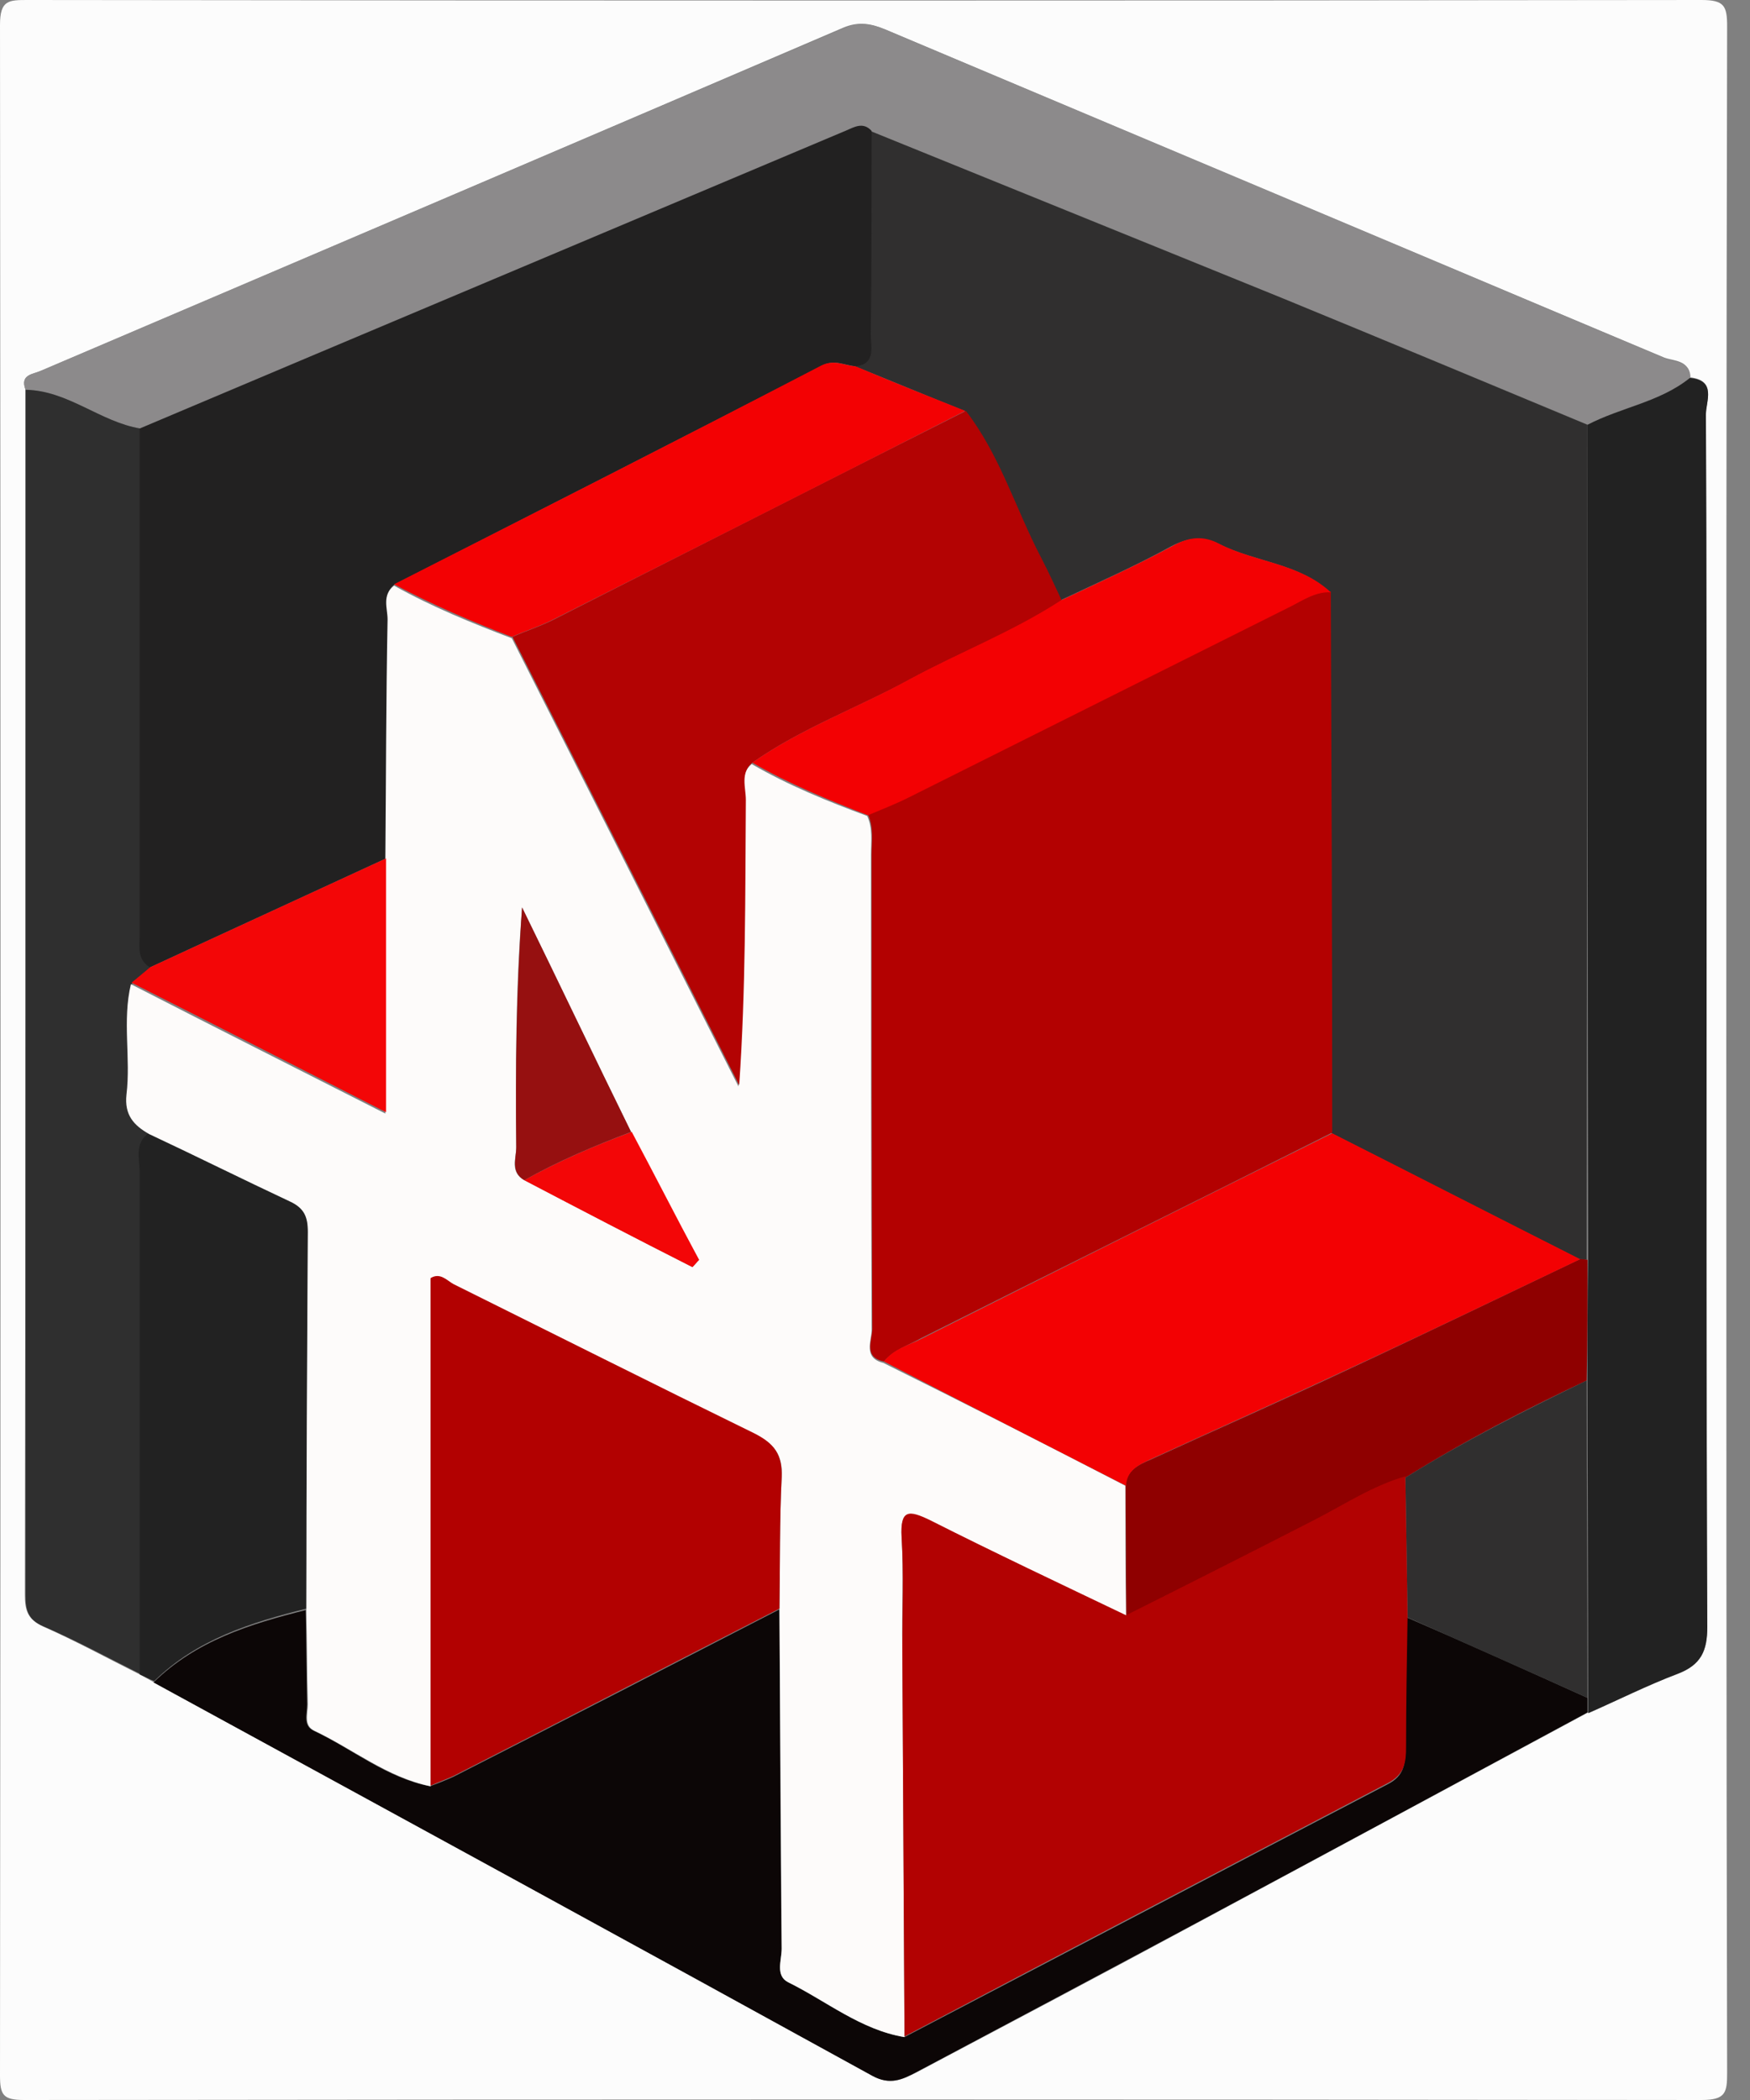
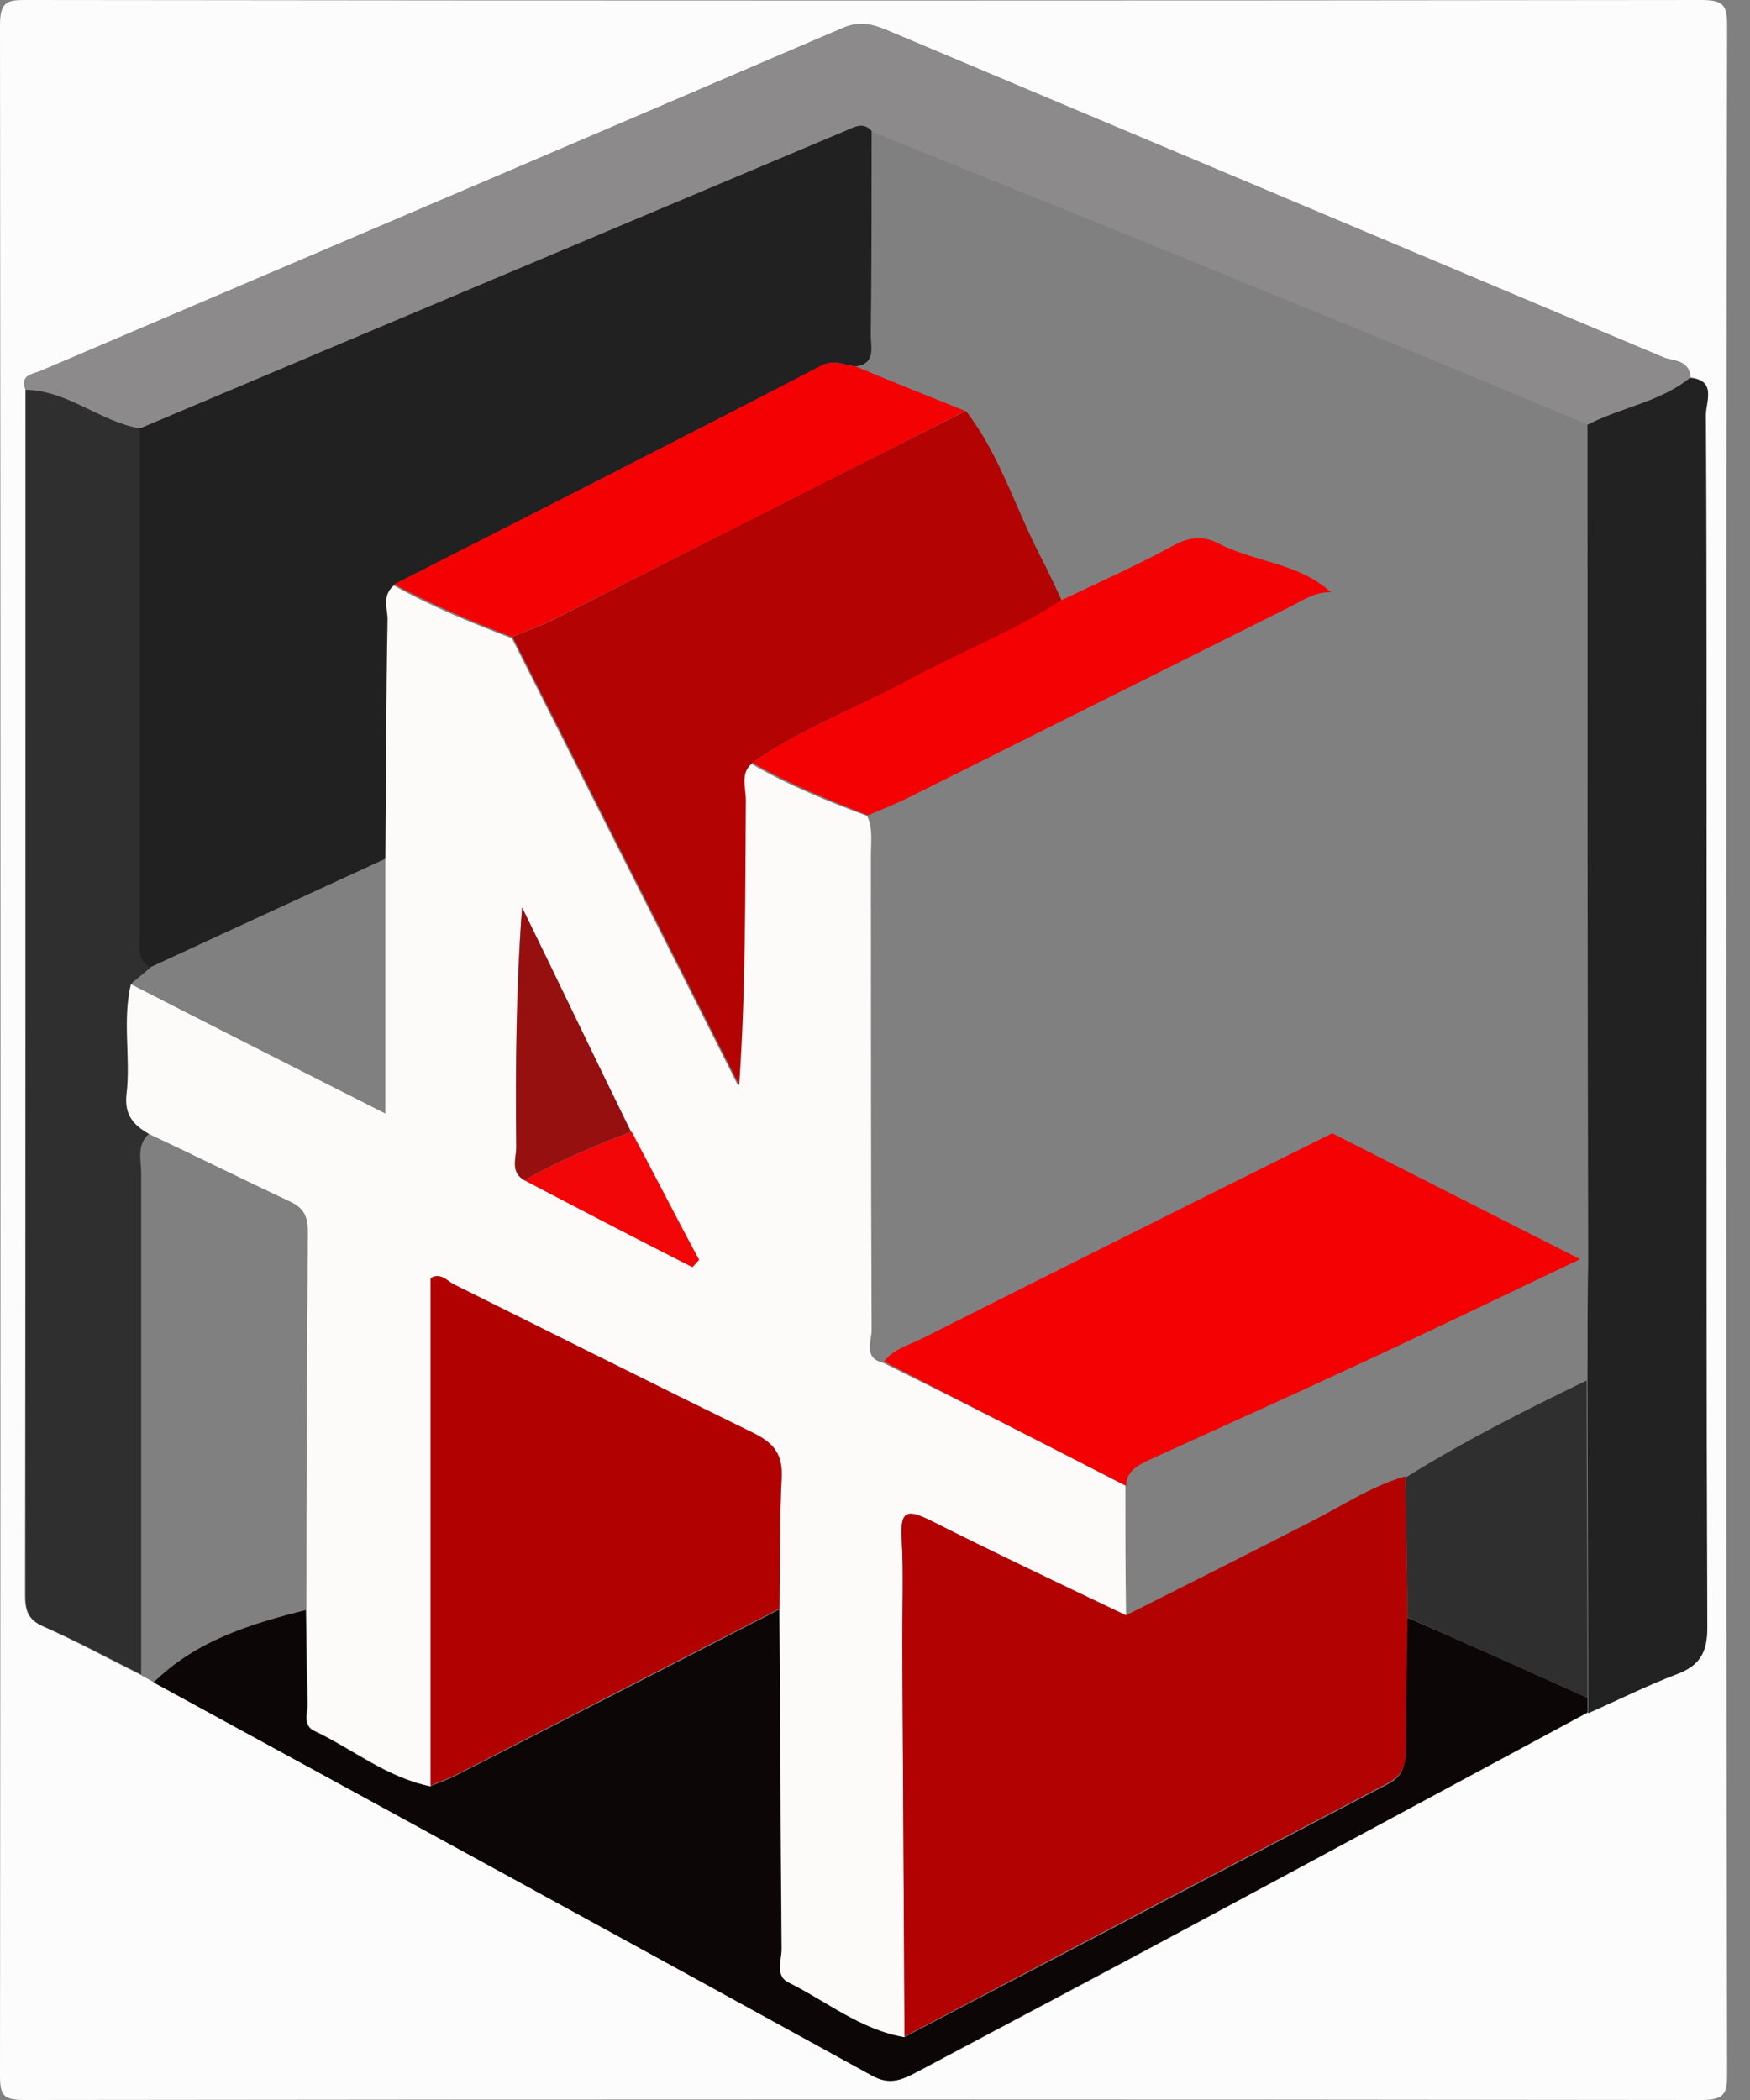
<svg xmlns="http://www.w3.org/2000/svg" width="15" height="18" viewBox="0 0 15 18" fill="none">
  <rect x="0" y="0" width="15" height="18" fill="#808080" stroke="none" />
  <g clip-path="url(#mR1XefK2Dx_155)">
    <path d="M14.797 9C14.797 11.921 14.797 14.848 14.804 17.768C14.804 17.937 14.791 18 14.584 18C9.79 17.994 5.001 17.994 0.207 18C0.025 18 0 17.956 0 17.787C0.006 11.927 0.006 6.073 0 0.213C0 0 0.075 0 0.238 0C5.02 0.006 9.802 0.006 14.584 0C14.779 0 14.804 0.05 14.804 0.226C14.797 3.153 14.797 6.073 14.797 9ZM1.197 14.352C1.241 14.377 1.279 14.396 1.322 14.421C3.378 15.543 5.434 16.665 7.483 17.793C7.634 17.875 7.734 17.825 7.859 17.762C8.662 17.336 9.458 16.916 10.26 16.483C11.375 15.882 12.497 15.28 13.613 14.678C13.87 14.566 14.12 14.44 14.384 14.34C14.584 14.265 14.634 14.152 14.634 13.939C14.628 11.864 14.628 9.79 14.628 7.709C14.628 6.324 14.628 4.932 14.622 3.547C14.622 3.435 14.716 3.259 14.484 3.234C14.484 3.084 14.346 3.096 14.265 3.065C12.04 2.131 9.809 1.191 7.584 0.251C7.464 0.201 7.358 0.182 7.226 0.238C4.932 1.222 2.645 2.2 0.351 3.178C0.282 3.209 0.169 3.209 0.219 3.341C0.219 6.781 0.219 10.228 0.213 13.669C0.213 13.795 0.232 13.876 0.364 13.939C0.646 14.064 0.921 14.214 1.197 14.352Z" fill="#FCFCFC" />
    <path d="M0.219 3.341C0.169 3.209 0.282 3.209 0.351 3.178C2.645 2.2 4.932 1.222 7.226 0.244C7.352 0.188 7.458 0.201 7.584 0.251C9.815 1.191 12.04 2.125 14.271 3.071C14.352 3.109 14.49 3.09 14.49 3.24C14.233 3.447 13.895 3.491 13.613 3.641C12.742 3.278 11.87 2.914 10.993 2.557C9.821 2.075 8.649 1.604 7.471 1.128C7.396 1.047 7.32 1.097 7.245 1.128C5.227 1.974 3.215 2.82 1.203 3.673C0.852 3.616 0.583 3.347 0.219 3.341Z" fill="#8C8A8B" />
    <path d="M13.607 3.641C13.895 3.491 14.227 3.447 14.484 3.24C14.716 3.259 14.622 3.441 14.622 3.554C14.628 4.939 14.628 6.33 14.628 7.715C14.628 9.79 14.622 11.864 14.634 13.945C14.634 14.152 14.578 14.271 14.384 14.346C14.12 14.446 13.87 14.572 13.613 14.685C13.613 14.641 13.613 14.597 13.613 14.559C13.613 13.65 13.607 12.748 13.607 11.839C13.607 11.494 13.607 11.15 13.613 10.805C13.607 8.411 13.607 6.029 13.607 3.641Z" fill="#222222" />
    <path d="M13.607 14.553C13.607 14.597 13.607 14.641 13.607 14.678C12.491 15.28 11.375 15.882 10.254 16.483C9.458 16.91 8.655 17.336 7.853 17.762C7.734 17.825 7.627 17.875 7.477 17.793C5.428 16.665 3.372 15.543 1.316 14.421C1.68 14.064 2.143 13.92 2.62 13.801C2.626 14.07 2.626 14.34 2.632 14.609C2.632 14.691 2.595 14.791 2.689 14.835C3.021 14.992 3.309 15.236 3.685 15.311C3.754 15.286 3.817 15.261 3.886 15.23C4.82 14.754 5.747 14.277 6.681 13.795C6.687 14.766 6.687 15.738 6.7 16.703C6.7 16.803 6.643 16.934 6.756 16.991C7.082 17.154 7.377 17.398 7.753 17.461C9.132 16.74 10.517 16.013 11.896 15.293C12.033 15.223 12.046 15.123 12.046 14.985C12.046 14.609 12.052 14.239 12.059 13.864C12.579 14.089 13.093 14.321 13.607 14.553Z" fill="#0C0606" />
    <path d="M0.219 3.341C0.583 3.347 0.859 3.616 1.203 3.673C1.203 5.12 1.203 6.568 1.203 8.01C1.203 8.11 1.178 8.223 1.291 8.292C1.241 8.336 1.185 8.38 1.134 8.423C1.053 8.737 1.128 9.056 1.097 9.37C1.078 9.545 1.159 9.633 1.291 9.708C1.166 9.802 1.21 9.934 1.21 10.053C1.21 11.488 1.21 12.917 1.21 14.352C0.934 14.214 0.658 14.064 0.37 13.939C0.238 13.882 0.219 13.801 0.219 13.669C0.219 10.228 0.219 6.781 0.219 3.341Z" fill="#2F2F2F" />
-     <path d="M1.197 14.352C1.197 12.917 1.197 11.488 1.197 10.053C1.197 9.934 1.147 9.802 1.279 9.708C1.68 9.903 2.081 10.103 2.482 10.285C2.607 10.341 2.639 10.416 2.639 10.548C2.632 11.626 2.632 12.71 2.626 13.788C2.15 13.907 1.686 14.052 1.322 14.409C1.285 14.396 1.241 14.371 1.197 14.352Z" fill="#222222" />
-     <path d="M13.607 3.641C13.607 6.029 13.6 8.411 13.6 10.799C13.581 10.793 13.563 10.793 13.538 10.793C12.829 10.435 12.121 10.072 11.413 9.714C11.407 8.166 11.4 6.625 11.4 5.077C11.131 4.826 10.761 4.82 10.448 4.663C10.31 4.594 10.184 4.607 10.04 4.682C9.733 4.851 9.407 4.995 9.088 5.146C9.031 5.026 8.969 4.901 8.912 4.782C8.699 4.362 8.568 3.898 8.267 3.522C7.953 3.397 7.64 3.265 7.327 3.14C7.496 3.109 7.452 2.977 7.452 2.87C7.458 2.288 7.458 1.705 7.458 1.122C8.63 1.598 9.808 2.075 10.98 2.551C11.864 2.914 12.735 3.278 13.607 3.641Z" fill="#302F2F" />
    <path d="M7.471 1.122C7.471 1.705 7.471 2.288 7.464 2.87C7.464 2.977 7.508 3.115 7.339 3.14C7.239 3.134 7.157 3.077 7.045 3.134C5.822 3.767 4.6 4.387 3.384 5.008C3.278 5.089 3.328 5.202 3.328 5.296C3.315 5.985 3.315 6.669 3.309 7.358C2.632 7.671 1.962 7.978 1.285 8.292C1.172 8.223 1.197 8.11 1.197 8.01C1.197 6.562 1.197 5.114 1.197 3.673C3.215 2.82 5.227 1.974 7.245 1.122C7.32 1.091 7.396 1.04 7.471 1.122Z" fill="#222121" />
-     <path d="M13.544 10.792C13.563 10.792 13.581 10.793 13.607 10.799C13.607 11.143 13.607 11.488 13.6 11.833C13.068 12.084 12.547 12.353 12.046 12.666C11.764 12.748 11.52 12.911 11.262 13.043C10.73 13.318 10.191 13.588 9.652 13.857C9.652 13.487 9.652 13.111 9.646 12.742C9.652 12.604 9.758 12.554 9.865 12.51C10.441 12.246 11.024 11.989 11.595 11.72C12.253 11.413 12.898 11.1 13.544 10.792Z" fill="#8F0000" />
    <path d="M12.046 12.666C12.547 12.353 13.068 12.09 13.6 11.833C13.6 12.742 13.607 13.644 13.607 14.553C13.093 14.321 12.579 14.095 12.065 13.864C12.059 13.462 12.052 13.061 12.046 12.666Z" fill="#302F2F" />
    <path d="M9.646 12.735C9.646 13.105 9.646 13.481 9.652 13.851C9.094 13.582 8.53 13.312 7.972 13.036C7.79 12.948 7.715 12.942 7.728 13.18C7.747 13.494 7.728 13.807 7.734 14.12C7.74 15.236 7.747 16.345 7.753 17.461C7.377 17.398 7.088 17.154 6.756 16.991C6.644 16.934 6.7 16.803 6.7 16.703C6.694 15.731 6.687 14.76 6.681 13.795C6.687 13.418 6.681 13.043 6.7 12.666C6.712 12.472 6.637 12.372 6.462 12.29C5.597 11.87 4.744 11.432 3.886 11.012C3.829 10.987 3.773 10.912 3.692 10.962C3.692 12.409 3.692 13.864 3.692 15.311C3.322 15.236 3.027 14.992 2.695 14.835C2.601 14.791 2.639 14.691 2.639 14.609C2.632 14.34 2.632 14.07 2.626 13.801C2.626 12.723 2.632 11.639 2.639 10.561C2.639 10.429 2.607 10.354 2.482 10.297C2.081 10.109 1.68 9.909 1.279 9.721C1.147 9.646 1.065 9.558 1.084 9.382C1.122 9.069 1.047 8.749 1.122 8.436C1.843 8.806 2.563 9.169 3.303 9.545C3.303 8.787 3.303 8.079 3.303 7.37C3.309 6.681 3.309 5.998 3.322 5.309C3.322 5.214 3.272 5.102 3.378 5.02C3.704 5.202 4.043 5.34 4.387 5.471C5.033 6.75 5.685 8.035 6.33 9.313C6.38 8.486 6.38 7.678 6.387 6.869C6.387 6.763 6.336 6.637 6.443 6.549C6.756 6.731 7.095 6.869 7.433 6.994C7.483 7.101 7.465 7.22 7.465 7.333C7.465 8.687 7.465 10.047 7.471 11.4C7.471 11.494 7.396 11.639 7.571 11.682C8.267 12.027 8.956 12.378 9.646 12.735ZM5.409 9.702C5.095 9.063 4.788 8.417 4.475 7.778C4.419 8.48 4.419 9.157 4.425 9.834C4.425 9.928 4.368 10.047 4.494 10.116C4.976 10.366 5.453 10.617 5.935 10.861C5.954 10.843 5.973 10.818 5.992 10.799C5.791 10.435 5.603 10.072 5.409 9.702Z" fill="#FDFBFA" />
    <path d="M7.753 17.455C7.747 16.339 7.74 15.23 7.734 14.114C7.734 13.801 7.747 13.487 7.728 13.174C7.715 12.936 7.79 12.942 7.972 13.03C8.53 13.312 9.088 13.575 9.652 13.845C10.191 13.575 10.723 13.306 11.262 13.03C11.52 12.898 11.764 12.735 12.046 12.654C12.052 13.055 12.059 13.45 12.065 13.851C12.059 14.227 12.052 14.597 12.052 14.973C12.052 15.104 12.04 15.205 11.902 15.28C10.51 16.007 9.132 16.728 7.753 17.455Z" fill="#B20202" />
    <path d="M3.691 15.305C3.691 13.857 3.691 12.403 3.691 10.955C3.773 10.905 3.829 10.974 3.886 11.006C4.744 11.432 5.603 11.864 6.462 12.284C6.637 12.372 6.706 12.466 6.7 12.66C6.681 13.036 6.687 13.412 6.681 13.788C5.747 14.265 4.82 14.747 3.886 15.223C3.829 15.249 3.76 15.274 3.691 15.305Z" fill="#B20101" />
-     <path d="M3.309 7.358C3.309 8.066 3.309 8.774 3.309 9.533C2.57 9.157 1.849 8.787 1.128 8.423C1.178 8.38 1.235 8.336 1.285 8.292C1.962 7.978 2.632 7.671 3.309 7.358Z" fill="#F30607" />
-     <path d="M7.577 11.67C7.396 11.632 7.477 11.488 7.477 11.388C7.471 10.034 7.471 8.674 7.471 7.32C7.471 7.208 7.49 7.088 7.439 6.982C7.552 6.932 7.671 6.888 7.784 6.831C8.875 6.286 9.965 5.741 11.056 5.196C11.169 5.139 11.275 5.07 11.407 5.07C11.413 6.618 11.419 8.16 11.419 9.708C10.247 10.297 9.069 10.88 7.897 11.469C7.784 11.532 7.659 11.57 7.577 11.67Z" fill="#B30101" />
    <path d="M6.449 6.537C6.343 6.625 6.393 6.75 6.393 6.857C6.387 7.665 6.393 8.474 6.336 9.301C5.691 8.022 5.039 6.737 4.393 5.459C4.506 5.409 4.625 5.371 4.738 5.315C5.916 4.719 7.095 4.118 8.279 3.522C8.574 3.905 8.705 4.362 8.925 4.782C8.987 4.901 9.044 5.026 9.1 5.146C8.693 5.415 8.229 5.591 7.803 5.822C7.352 6.067 6.869 6.242 6.449 6.537Z" fill="#B30303" />
    <path d="M7.577 11.67C7.659 11.563 7.784 11.532 7.897 11.476C9.069 10.886 10.247 10.297 11.419 9.714C12.127 10.072 12.836 10.435 13.544 10.793C12.898 11.1 12.253 11.413 11.601 11.714C11.024 11.983 10.448 12.24 9.871 12.504C9.765 12.554 9.658 12.598 9.652 12.735C8.956 12.378 8.267 12.027 7.577 11.67Z" fill="#F30103" />
    <path d="M6.449 6.537C6.869 6.242 7.352 6.067 7.797 5.822C8.223 5.591 8.68 5.415 9.094 5.146C9.414 4.995 9.733 4.851 10.047 4.682C10.191 4.6 10.316 4.588 10.454 4.663C10.761 4.82 11.137 4.826 11.407 5.077C11.275 5.07 11.168 5.146 11.056 5.202C9.965 5.747 8.875 6.292 7.784 6.838C7.671 6.894 7.558 6.938 7.439 6.988C7.101 6.857 6.763 6.719 6.449 6.537Z" fill="#F30103" />
    <path d="M8.273 3.522C7.095 4.124 5.916 4.719 4.732 5.315C4.619 5.371 4.5 5.409 4.387 5.459C4.042 5.327 3.704 5.183 3.378 5.008C4.6 4.387 5.822 3.767 7.038 3.134C7.151 3.077 7.239 3.134 7.333 3.14C7.646 3.272 7.96 3.397 8.273 3.522Z" fill="#F30103" />
    <path d="M4.494 10.116C4.375 10.047 4.425 9.928 4.425 9.834C4.418 9.157 4.425 8.486 4.475 7.778C4.788 8.417 5.095 9.063 5.409 9.702C5.095 9.821 4.782 9.953 4.494 10.116Z" fill="#961010" />
    <path d="M4.494 10.116C4.788 9.953 5.095 9.821 5.415 9.702C5.609 10.066 5.797 10.435 5.992 10.799C5.973 10.818 5.954 10.843 5.935 10.861C5.453 10.617 4.97 10.366 4.494 10.116Z" fill="#F30607" />
  </g>
  <defs>
    <clipPath id="mR1XefK2Dx_155">
      <rect width="14.804" height="18" fill="white" />
    </clipPath>
  </defs>
</svg>